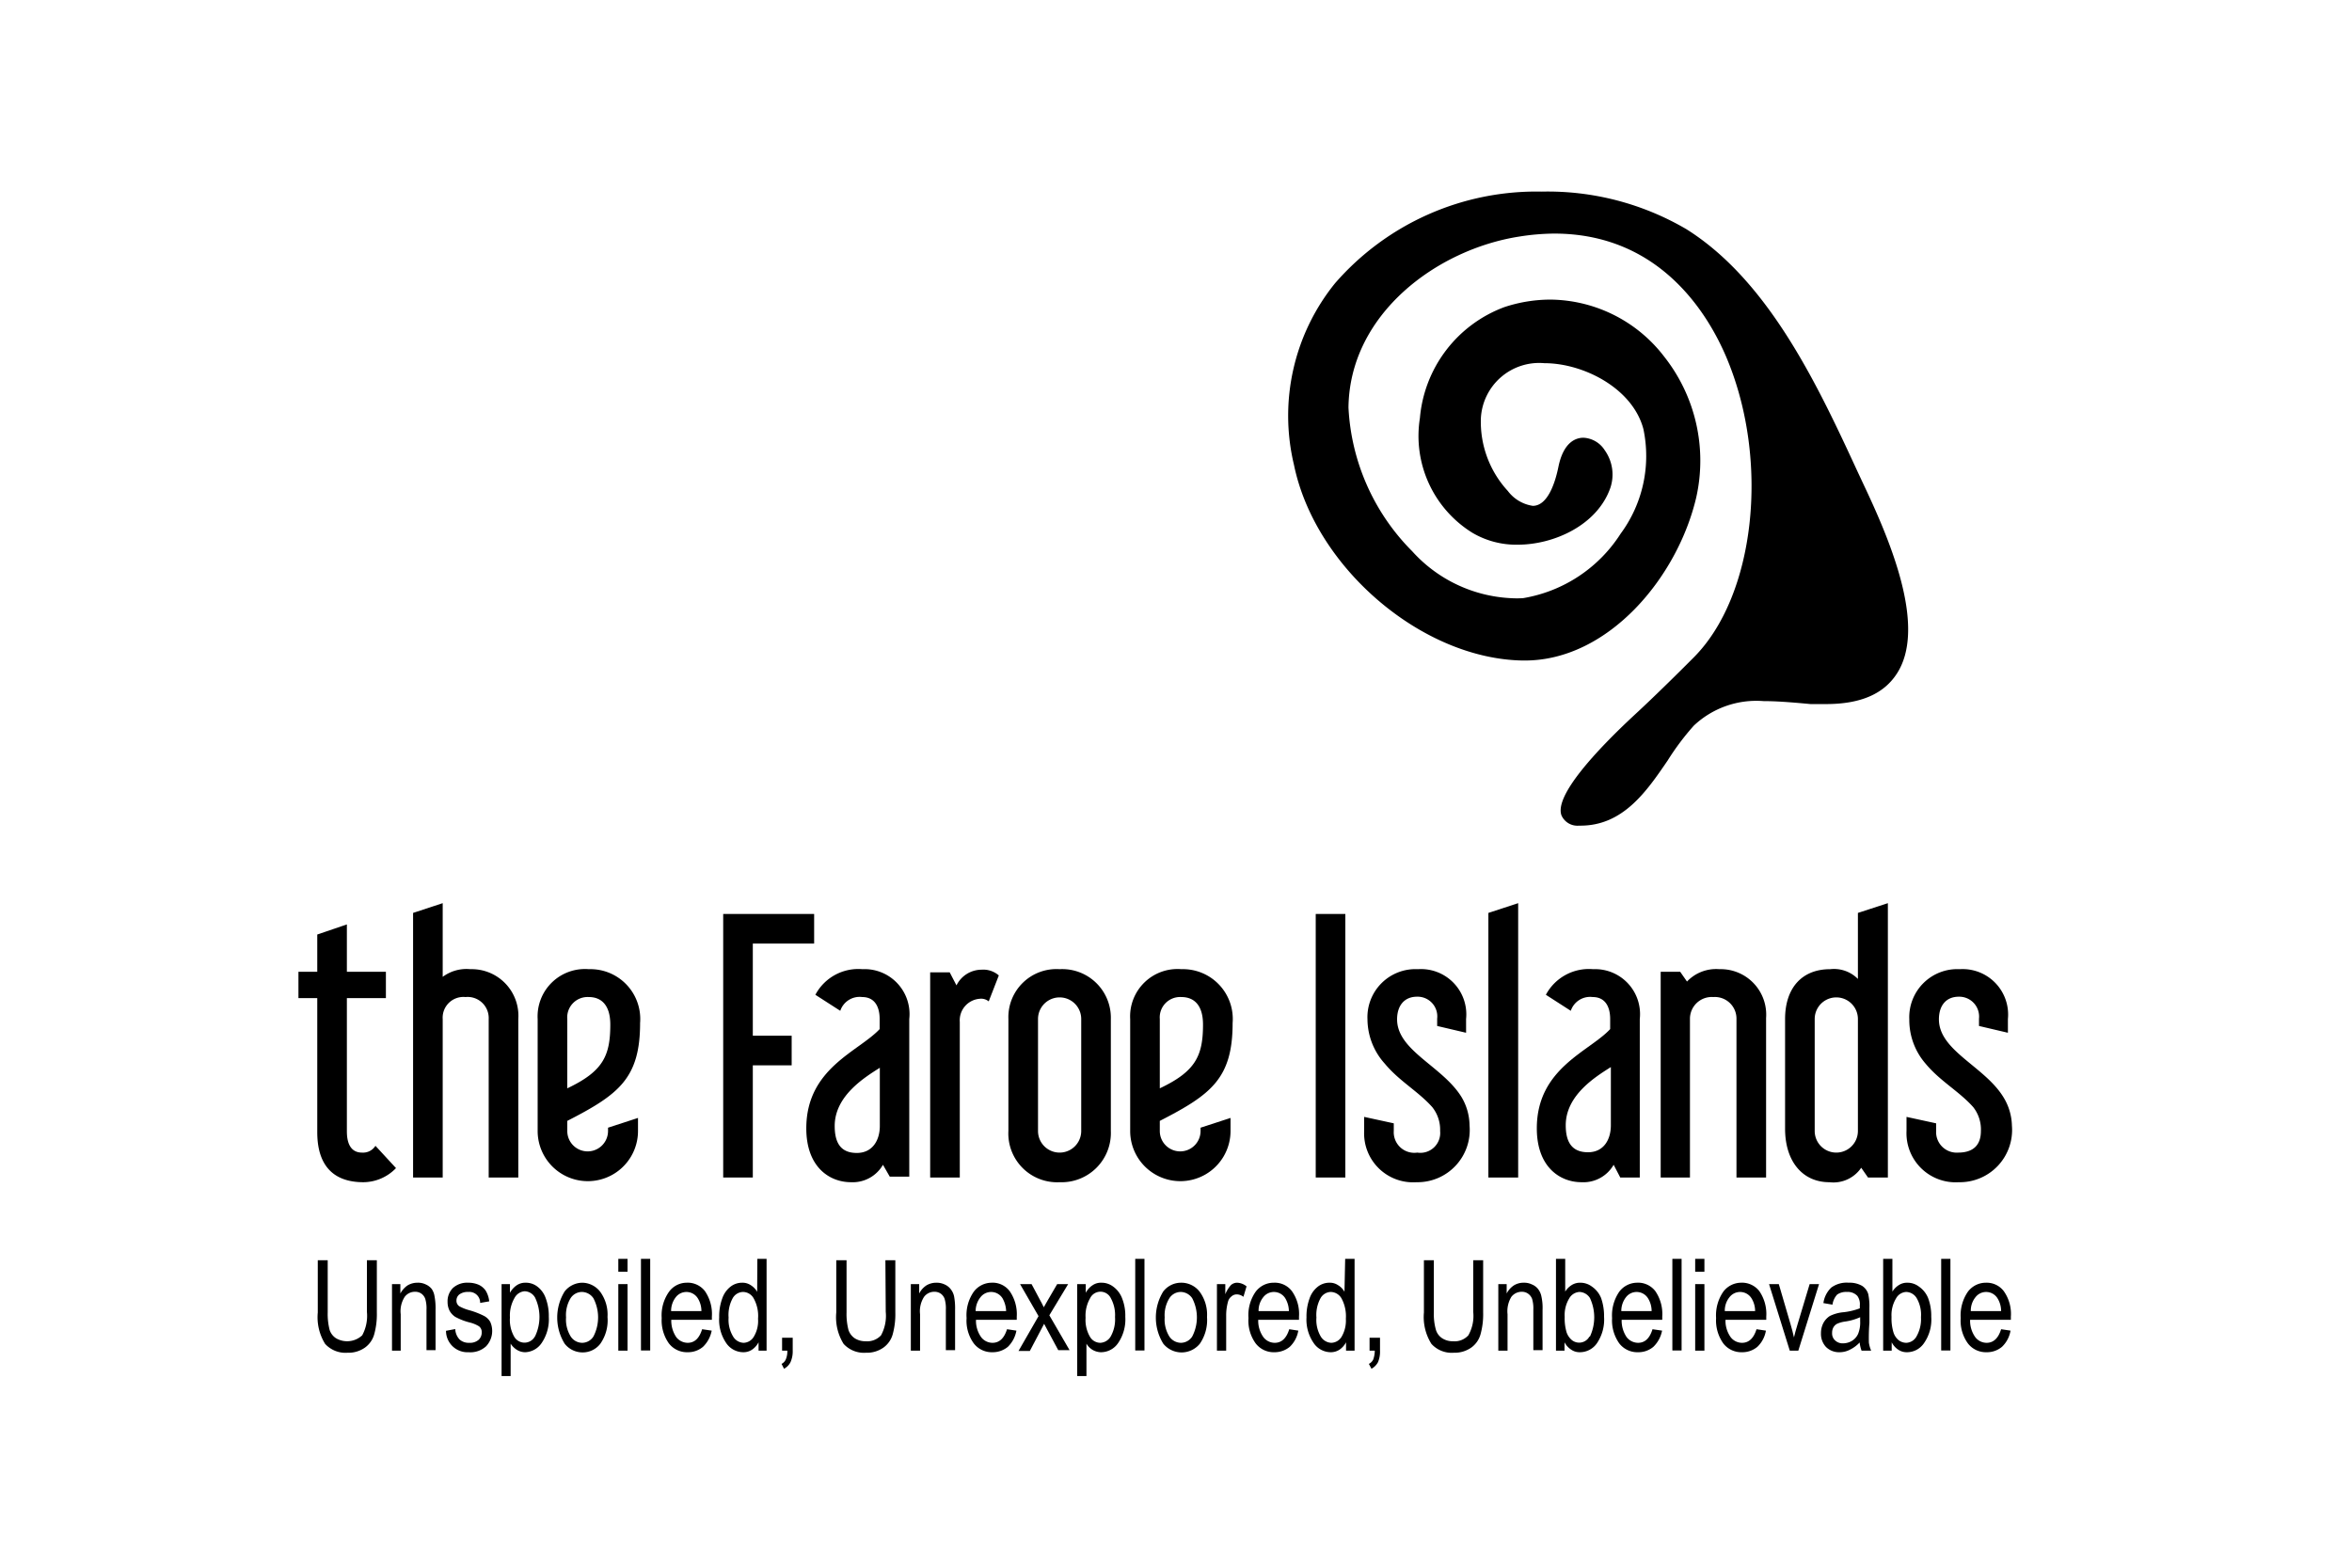
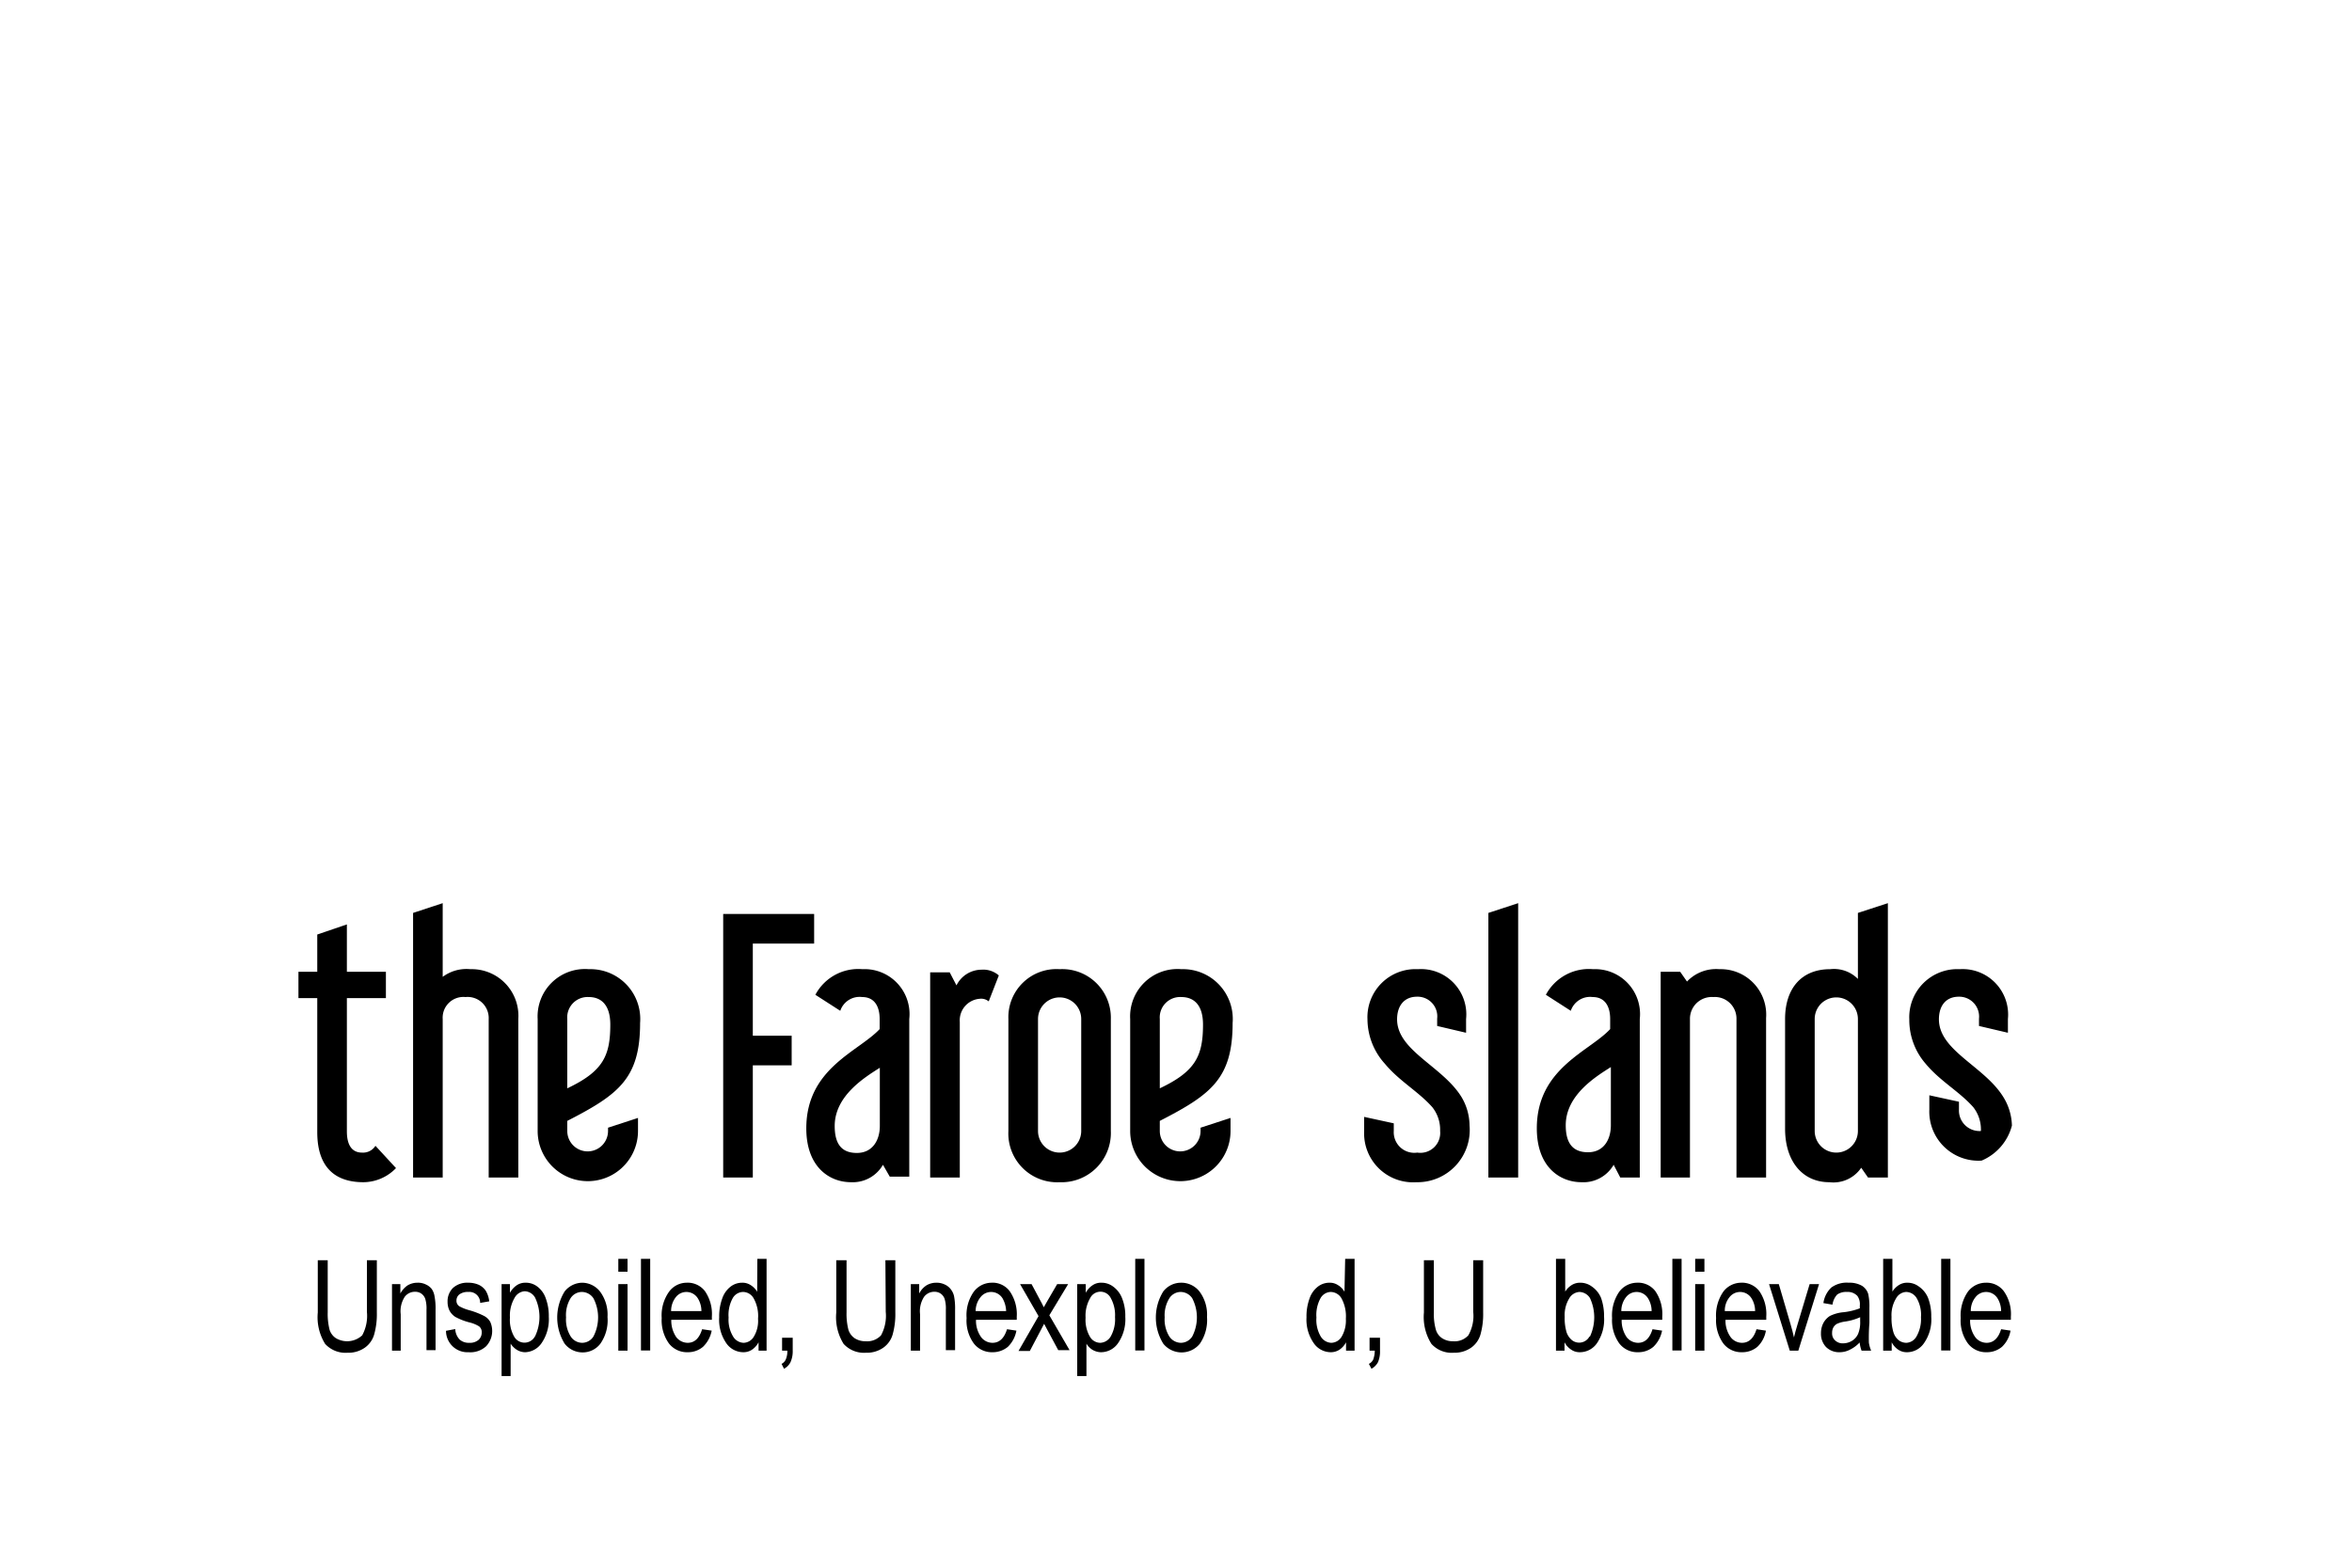
<svg xmlns="http://www.w3.org/2000/svg" id="Ebene_1" data-name="Ebene 1" viewBox="0 0 135 90">
  <title>logo-faroe-islands</title>
-   <path d="M87.42,37.92h.1c4.79,0,8.76-4.76,9.84-9.36a9.64,9.64,0,0,0-1.85-8.1A8.32,8.32,0,0,0,89,17.2a8.44,8.44,0,0,0-2.65.43A7.48,7.48,0,0,0,81.5,24a6.54,6.54,0,0,0,3,6.58,4.94,4.94,0,0,0,2.62.69c2.07,0,4.56-1.12,5.31-3.26a2.4,2.4,0,0,0-.32-2.16,1.54,1.54,0,0,0-1.22-.72c-.41,0-1.14.21-1.44,1.67-.17.84-.59,2.24-1.47,2.24a2.19,2.19,0,0,1-1.43-.85A5.86,5.86,0,0,1,85,24a3.35,3.35,0,0,1,3.64-3.15c2.26,0,5.08,1.45,5.69,3.79a7.51,7.51,0,0,1-1.31,6,8.26,8.26,0,0,1-5.6,3.7,5.58,5.58,0,0,1-.7,0,8.16,8.16,0,0,1-5.66-2.69,12.57,12.57,0,0,1-3.66-8.25c.06-5.39,5.1-9.09,9.81-9.82a13.28,13.28,0,0,1,2-.17c6,0,8.81,4.52,9.93,7.22,2.45,5.92,1.59,13.6-1.93,17.12-2.2,2.21-3.39,3.29-3.41,3.31-2.15,2-4.61,4.63-4.17,5.76a1,1,0,0,0,1,.58h.09c2.46,0,3.81-2,5-3.74a14.77,14.77,0,0,1,1.5-2,5.23,5.23,0,0,1,4-1.41c.71,0,1.45.06,2.16.12l.54.05.89,0h0c2,0,3.33-.59,4.08-1.77,1.62-2.54-.2-7.14-1.71-10.38l-.52-1.11c-2.26-4.89-5.08-11-9.86-14A15.74,15.74,0,0,0,88.49,11a15.31,15.31,0,0,0-11.86,5.26,12.09,12.09,0,0,0-2.36,10.42C75.48,32.59,81.63,37.84,87.42,37.92Z" />
  <path d="M20.86,67.87a2.62,2.62,0,0,0,1.87-.81l-1.18-1.28a.84.84,0,0,1-.77.39c-.58,0-.87-.43-.87-1.22V57.3h2.24V55.79H19.91V53.07l-1.7.58v2.14H17.13V57.3h1.08V65C18.21,66.85,19.08,67.87,20.86,67.87Z" />
  <path d="M26.72,57.24a1.21,1.21,0,0,1,1.33,1.26v9.1h1.7V58.5A2.68,2.68,0,0,0,27,55.64a2.29,2.29,0,0,0-1.59.44V51.85l-1.7.56V67.6h1.7V58.5A1.19,1.19,0,0,1,26.72,57.24Z" />
  <path d="M36.74,58.73a2.86,2.86,0,0,0-2.94-3.09,2.72,2.72,0,0,0-2.94,2.86v6.43a2.88,2.88,0,1,0,5.76,0v-.75l-1.72.56v.19a1.17,1.17,0,1,1-2.34,0v-.58C35.5,62.84,36.74,61.92,36.74,58.73Zm-4.18-.23a1.17,1.17,0,0,1,1.24-1.26c.67,0,1.23.41,1.23,1.58,0,1.8-.42,2.69-2.47,3.66Z" />
  <polygon points="43.21 61.16 45.44 61.16 45.44 59.46 43.21 59.46 43.21 54.17 46.73 54.17 46.73 52.47 41.51 52.47 41.51 67.6 43.21 67.6 43.21 61.16" />
  <path d="M49.5,55.64a2.79,2.79,0,0,0-2.7,1.47l1.43.92a1.17,1.17,0,0,1,1.26-.79c.69,0,1,.52,1,1.26v.58c-1.2,1.29-4.21,2.24-4.21,5.7,0,2.2,1.31,3.09,2.57,3.09a2,2,0,0,0,1.83-1l.39.68h1.12V58.5A2.58,2.58,0,0,0,49.5,55.64Zm1,9c0,.81-.41,1.55-1.32,1.55s-1.27-.56-1.27-1.55c0-1.74,1.74-2.8,2.59-3.34Z" />
  <path d="M56.23,57.34a.68.68,0,0,1,.52.15L57.33,56a1.35,1.35,0,0,0-1-.33,1.61,1.61,0,0,0-1.43.9l-.39-.75H53.39V67.6h1.7V58.67A1.24,1.24,0,0,1,56.23,57.34Z" />
  <path d="M60.82,67.87a2.83,2.83,0,0,0,2.94-2.94V58.5a2.79,2.79,0,0,0-2.94-2.86,2.76,2.76,0,0,0-2.94,2.86v6.43A2.8,2.8,0,0,0,60.82,67.87ZM59.58,58.5a1.24,1.24,0,1,1,2.48,0v6.43a1.24,1.24,0,1,1-2.48,0Z" />
  <path d="M70.63,64.18l-1.72.56v.19a1.17,1.17,0,1,1-2.34,0v-.58c2.94-1.51,4.18-2.43,4.18-5.62a2.86,2.86,0,0,0-2.94-3.09,2.72,2.72,0,0,0-2.94,2.86v6.43a2.88,2.88,0,1,0,5.76,0ZM66.57,58.5a1.17,1.17,0,0,1,1.24-1.26c.68,0,1.24.41,1.24,1.58,0,1.8-.43,2.69-2.48,3.66Z" />
-   <rect x="75.52" y="52.47" width="1.7" height="15.13" />
  <path d="M84.35,64.62A3.26,3.26,0,0,0,83.9,63c-1.08-1.78-3.71-2.67-3.71-4.48,0-.8.43-1.3,1.14-1.3a1.13,1.13,0,0,1,1.16,1.26v.42l1.66.39V58.5a2.6,2.6,0,0,0-2.76-2.86,2.76,2.76,0,0,0-2.9,2.88,3.83,3.83,0,0,0,1,2.55c.83,1,1.91,1.58,2.72,2.49a2.08,2.08,0,0,1,.45,1.37,1.14,1.14,0,0,1-1.31,1.24A1.18,1.18,0,0,1,80,64.93v-.44l-1.7-.37v.81a2.81,2.81,0,0,0,3,2.94A3,3,0,0,0,84.35,64.62Z" />
  <polygon points="87.14 51.85 85.43 52.41 85.43 67.6 87.14 67.6 87.14 51.85" />
  <path d="M93,67.6h1.12V58.5a2.58,2.58,0,0,0-2.68-2.86,2.8,2.8,0,0,0-2.71,1.47l1.43.92a1.17,1.17,0,0,1,1.26-.79c.69,0,1,.52,1,1.26v.58c-1.19,1.29-4.21,2.24-4.21,5.7,0,2.2,1.31,3.09,2.57,3.09a2,2,0,0,0,1.84-1Zm-.54-3c0,.81-.4,1.55-1.31,1.55s-1.28-.56-1.28-1.55c0-1.74,1.74-2.8,2.59-3.34Z" />
  <path d="M98.69,55.64a2.3,2.3,0,0,0-1.86.71l-.39-.56H95.32V67.6H97V58.5a1.25,1.25,0,0,1,1.34-1.26,1.24,1.24,0,0,1,1.33,1.26v9.1h1.7V58.44A2.61,2.61,0,0,0,98.69,55.64Z" />
  <path d="M106.64,56.2a1.93,1.93,0,0,0-1.59-.56c-1.66,0-2.59,1.12-2.59,2.86v6.3c0,1.87,1,3.07,2.54,3.07a1.93,1.93,0,0,0,1.83-.83l.39.56h1.14V51.85l-1.72.56Zm0,8.73a1.24,1.24,0,1,1-2.48,0V58.5a1.24,1.24,0,1,1,2.48,0Z" />
-   <path d="M115.48,64.62A3.25,3.25,0,0,0,115,63c-1.08-1.78-3.71-2.67-3.71-4.48,0-.8.42-1.3,1.14-1.3a1.14,1.14,0,0,1,1.16,1.26v.42l1.66.39V58.5a2.61,2.61,0,0,0-2.76-2.86,2.76,2.76,0,0,0-2.9,2.88,3.82,3.82,0,0,0,.94,2.55c.83,1,1.92,1.58,2.73,2.49a2.08,2.08,0,0,1,.44,1.37c0,.81-.44,1.24-1.31,1.24a1.18,1.18,0,0,1-1.26-1.24v-.44l-1.7-.37v.81a2.82,2.82,0,0,0,3,2.94A3,3,0,0,0,115.48,64.62Z" />
+   <path d="M115.48,64.62A3.25,3.25,0,0,0,115,63c-1.08-1.78-3.71-2.67-3.71-4.48,0-.8.42-1.3,1.14-1.3a1.14,1.14,0,0,1,1.16,1.26v.42l1.66.39V58.5a2.61,2.61,0,0,0-2.76-2.86,2.76,2.76,0,0,0-2.9,2.88,3.82,3.82,0,0,0,.94,2.55c.83,1,1.92,1.58,2.73,2.49a2.08,2.08,0,0,1,.44,1.37a1.18,1.18,0,0,1-1.26-1.24v-.44l-1.7-.37v.81a2.82,2.82,0,0,0,3,2.94A3,3,0,0,0,115.48,64.62Z" />
  <path d="M21.06,75.31a2.35,2.35,0,0,1-.27,1.35,1.27,1.27,0,0,1-1.5.17.9.9,0,0,1-.37-.48,3.66,3.66,0,0,1-.11-1v-3h-.57v3a2.9,2.9,0,0,0,.42,1.8,1.58,1.58,0,0,0,1.28.51,1.65,1.65,0,0,0,1-.29,1.4,1.4,0,0,0,.54-.77,4.31,4.31,0,0,0,.15-1.25v-3h-.57Z" />
  <path d="M24.78,74a.88.88,0,0,0-.34-.26,1,1,0,0,0-.47-.1,1.1,1.1,0,0,0-.57.15,1.29,1.29,0,0,0-.42.47v-.54H22.5v3.82H23V75.45a1.52,1.52,0,0,1,.23-1,.73.73,0,0,1,.6-.29.61.61,0,0,1,.36.11.62.62,0,0,1,.22.3,1.91,1.91,0,0,1,.07.62v2.32H25V75.19a3.7,3.7,0,0,0-.06-.78A1,1,0,0,0,24.78,74Z" />
  <path d="M27.79,75.55a4.62,4.62,0,0,0-.85-.33,2.59,2.59,0,0,1-.58-.23.38.38,0,0,1-.16-.33.44.44,0,0,1,.17-.35.8.8,0,0,1,.51-.14.62.62,0,0,1,.68.63l.52-.09a1.46,1.46,0,0,0-.2-.61,1,1,0,0,0-.4-.34,1.48,1.48,0,0,0-.61-.12,1.21,1.21,0,0,0-.87.3,1.07,1.07,0,0,0-.31.8,1.12,1.12,0,0,0,.11.5,1,1,0,0,0,.33.36,3.51,3.51,0,0,0,.82.32,1.91,1.91,0,0,1,.54.22.41.41,0,0,1,.16.35.57.57,0,0,1-.18.43.76.76,0,0,1-.54.17.78.78,0,0,1-.55-.19.93.93,0,0,1-.25-.6l-.53.1a1.23,1.23,0,0,0,1.3,1.23,1.33,1.33,0,0,0,1-.34,1.28,1.28,0,0,0,.24-1.4A.89.89,0,0,0,27.79,75.55Z" />
  <path d="M30.84,73.86a1.08,1.08,0,0,0-.67-.22.88.88,0,0,0-.5.14,1.24,1.24,0,0,0-.4.44v-.5h-.48V79h.52V77.14a1.15,1.15,0,0,0,.37.36.91.91,0,0,0,.46.13,1.19,1.19,0,0,0,.95-.53,2.41,2.41,0,0,0,.41-1.5,2.91,2.91,0,0,0-.18-1.08A1.42,1.42,0,0,0,30.84,73.86Zm-.14,2.87a.68.68,0,0,1-1.19,0,1.93,1.93,0,0,1-.24-1.09,2,2,0,0,1,.26-1.12.72.72,0,0,1,.58-.39.71.71,0,0,1,.6.36,2.57,2.57,0,0,1,0,2.23Z" />
  <path d="M33.41,73.64a1.31,1.31,0,0,0-1,.5,2.85,2.85,0,0,0,0,3,1.3,1.3,0,0,0,1,.5,1.27,1.27,0,0,0,1.05-.5,2.33,2.33,0,0,0,.41-1.53,2.22,2.22,0,0,0-.42-1.45A1.32,1.32,0,0,0,33.41,73.64Zm.65,3.09a.77.77,0,0,1-.64.36.79.79,0,0,1-.66-.36,1.84,1.84,0,0,1-.27-1.1,1.86,1.86,0,0,1,.26-1.1.78.78,0,0,1,.64-.36.81.81,0,0,1,.67.36,2.38,2.38,0,0,1,0,2.2Z" />
  <rect x="35.49" y="72.27" width="0.53" height="0.74" />
  <rect x="35.49" y="73.72" width="0.53" height="3.82" />
  <rect x="36.79" y="72.27" width="0.53" height="5.26" />
  <path d="M39.4,73.64a1.26,1.26,0,0,0-1,.52,2.34,2.34,0,0,0-.42,1.51,2.28,2.28,0,0,0,.41,1.45,1.31,1.31,0,0,0,1.08.51,1.33,1.33,0,0,0,.88-.31,1.74,1.74,0,0,0,.5-.93l-.55-.08c-.16.52-.43.78-.83.78a.84.84,0,0,1-.65-.32,1.69,1.69,0,0,1-.29-1h2.33v-.18a2.32,2.32,0,0,0-.4-1.47A1.25,1.25,0,0,0,39.4,73.64Zm-.88,1.63a1.28,1.28,0,0,1,.27-.8.77.77,0,0,1,1.26.06,1.39,1.39,0,0,1,.21.74Z" />
  <path d="M43.46,74.16a1.12,1.12,0,0,0-.37-.38.85.85,0,0,0-.49-.14,1.07,1.07,0,0,0-.66.22,1.45,1.45,0,0,0-.48.67,3,3,0,0,0-.18,1.1,2.36,2.36,0,0,0,.4,1.47,1.19,1.19,0,0,0,1,.53.88.88,0,0,0,.49-.15,1.17,1.17,0,0,0,.37-.42v.48H44V72.27h-.53Zm-.2,2.59a.7.7,0,0,1-.58.34.73.73,0,0,1-.6-.36,1.86,1.86,0,0,1-.26-1.09,2,2,0,0,1,.24-1.12.7.7,0,0,1,.58-.35.71.71,0,0,1,.62.37,2.07,2.07,0,0,1,.25,1.17A1.75,1.75,0,0,1,43.26,76.75Z" />
  <path d="M44.89,77.54h.3a1.16,1.16,0,0,1-.09.51.53.53,0,0,1-.24.25l.14.28a.88.88,0,0,0,.37-.37,1.53,1.53,0,0,0,.13-.67V76.8h-.61Z" />
  <path d="M50.84,75.31a2.35,2.35,0,0,1-.27,1.35,1.08,1.08,0,0,1-.89.34,1.13,1.13,0,0,1-.62-.17.93.93,0,0,1-.36-.48,3.66,3.66,0,0,1-.11-1v-3H48v3a2.9,2.9,0,0,0,.42,1.8,1.58,1.58,0,0,0,1.28.51,1.65,1.65,0,0,0,1-.29,1.4,1.4,0,0,0,.54-.77,4.31,4.31,0,0,0,.15-1.25v-3h-.57Z" />
  <path d="M54.56,74a.88.88,0,0,0-.34-.26,1.07,1.07,0,0,0-.47-.1,1.1,1.1,0,0,0-.57.15,1.21,1.21,0,0,0-.42.47v-.54h-.48v3.82h.53V75.45a1.52,1.52,0,0,1,.23-1,.73.73,0,0,1,.6-.29.61.61,0,0,1,.36.11.62.62,0,0,1,.22.3,1.91,1.91,0,0,1,.07.62v2.32h.53V75.19a3.7,3.7,0,0,0-.06-.78A1,1,0,0,0,54.56,74Z" />
  <path d="M56.89,73.64a1.29,1.29,0,0,0-1,.52,2.34,2.34,0,0,0-.41,1.51,2.22,2.22,0,0,0,.41,1.45,1.3,1.3,0,0,0,1.07.51,1.36,1.36,0,0,0,.89-.31,1.73,1.73,0,0,0,.49-.93l-.54-.08c-.16.52-.44.78-.83.78a.82.82,0,0,1-.65-.32,1.62,1.62,0,0,1-.3-1h2.34v-.18a2.32,2.32,0,0,0-.41-1.47A1.23,1.23,0,0,0,56.89,73.64ZM56,75.27a1.28,1.28,0,0,1,.28-.8.77.77,0,0,1,1.26.06,1.59,1.59,0,0,1,.21.74Z" />
  <path d="M61.31,73.72h-.63l-.53.91-.24.42c-.06-.13-.13-.27-.22-.43l-.48-.9h-.66l1.06,1.84-1.15,2h.65L59.93,76l.17.32.64,1.19h.65l-1.16-2Z" />
  <path d="M63.89,73.86a1.1,1.1,0,0,0-.67-.22.84.84,0,0,0-.5.14,1.16,1.16,0,0,0-.4.44v-.5h-.49V79h.53V77.14a1,1,0,0,0,.36.36,1,1,0,0,0,.46.13,1.19,1.19,0,0,0,1-.53,2.41,2.41,0,0,0,.41-1.5,2.71,2.71,0,0,0-.19-1.08A1.48,1.48,0,0,0,63.89,73.86Zm-.14,2.87a.73.73,0,0,1-.59.36.69.69,0,0,1-.6-.35,1.92,1.92,0,0,1-.25-1.09,2,2,0,0,1,.26-1.12.66.66,0,0,1,1.19,0A2,2,0,0,1,64,75.61,2,2,0,0,1,63.75,76.73Z" />
  <rect x="65.16" y="72.27" width="0.53" height="5.26" />
  <path d="M67.77,73.64a1.29,1.29,0,0,0-1,.5,2.85,2.85,0,0,0,0,3,1.35,1.35,0,0,0,2.1,0,2.39,2.39,0,0,0,.41-1.53,2.22,2.22,0,0,0-.42-1.45A1.33,1.33,0,0,0,67.77,73.64Zm.66,3.09a.78.78,0,0,1-.64.36.81.81,0,0,1-.67-.36,1.84,1.84,0,0,1-.27-1.1,1.86,1.86,0,0,1,.27-1.1.78.78,0,0,1,.64-.36.81.81,0,0,1,.67.36,2.38,2.38,0,0,1,0,2.2Z" />
-   <path d="M70.66,73.77a1.74,1.74,0,0,0-.33.53v-.58h-.48v3.82h.53v-2a2.9,2.9,0,0,1,.1-.79.55.55,0,0,1,.2-.32.45.45,0,0,1,.31-.12.62.62,0,0,1,.38.14l.18-.6a.9.9,0,0,0-.54-.21A.53.53,0,0,0,70.66,73.77Z" />
-   <path d="M73.12,73.64a1.29,1.29,0,0,0-1.05.52,2.34,2.34,0,0,0-.41,1.51,2.22,2.22,0,0,0,.41,1.45,1.3,1.3,0,0,0,1.07.51,1.36,1.36,0,0,0,.89-.31,1.66,1.66,0,0,0,.49-.93L74,76.31c-.16.52-.44.78-.83.78a.82.82,0,0,1-.65-.32,1.62,1.62,0,0,1-.3-1h2.34v-.18a2.26,2.26,0,0,0-.41-1.47A1.23,1.23,0,0,0,73.12,73.64Zm-.88,1.63a1.22,1.22,0,0,1,.27-.8.77.77,0,0,1,1.26.06,1.48,1.48,0,0,1,.21.74Z" />
  <path d="M77.17,74.16a1,1,0,0,0-.37-.38.84.84,0,0,0-.48-.14,1.08,1.08,0,0,0-.67.22,1.45,1.45,0,0,0-.48.67,3,3,0,0,0-.18,1.1,2.36,2.36,0,0,0,.41,1.47,1.19,1.19,0,0,0,1,.53.91.91,0,0,0,.49-.15,1.17,1.17,0,0,0,.37-.42v.48h.49V72.27h-.54ZM77,76.75a.71.71,0,0,1-.59.34.74.74,0,0,1-.6-.36,1.87,1.87,0,0,1-.25-1.09,2,2,0,0,1,.24-1.12.7.7,0,0,1,.57-.35.73.73,0,0,1,.63.37,2.16,2.16,0,0,1,.25,1.17A1.83,1.83,0,0,1,77,76.75Z" />
  <path d="M78.61,77.54h.3a1.56,1.56,0,0,1-.09.51.55.55,0,0,1-.25.25l.15.28a.94.94,0,0,0,.37-.37,1.54,1.54,0,0,0,.12-.67V76.8h-.6Z" />
  <path d="M84.56,75.31a2.25,2.25,0,0,1-.28,1.35,1.06,1.06,0,0,1-.88.34,1.1,1.1,0,0,1-.62-.17.88.88,0,0,1-.36-.48,3.26,3.26,0,0,1-.12-1v-3h-.57v3a2.89,2.89,0,0,0,.43,1.8,1.57,1.57,0,0,0,1.28.51,1.67,1.67,0,0,0,1-.29,1.4,1.4,0,0,0,.54-.77,4.31,4.31,0,0,0,.15-1.25v-3h-.57Z" />
-   <path d="M88.28,74a.85.85,0,0,0-.35-.26,1,1,0,0,0-.46-.1,1.05,1.05,0,0,0-.57.15,1.21,1.21,0,0,0-.42.47v-.54H86v3.82h.53V75.45a1.59,1.59,0,0,1,.22-1,.75.75,0,0,1,.61-.29.61.61,0,0,1,.35.11.64.64,0,0,1,.23.3,1.91,1.91,0,0,1,.07.62v2.32h.53V75.19a3,3,0,0,0-.07-.78A1,1,0,0,0,88.28,74Z" />
  <path d="M91.37,73.86a1.1,1.1,0,0,0-.67-.22.89.89,0,0,0-.48.13,1.15,1.15,0,0,0-.38.38V72.27h-.53v5.27h.49v-.48a1.12,1.12,0,0,0,.38.42.84.84,0,0,0,.49.15,1.19,1.19,0,0,0,1-.53,2.41,2.41,0,0,0,.4-1.5,3.14,3.14,0,0,0-.17-1.08A1.47,1.47,0,0,0,91.37,73.86Zm-.14,2.87a.67.67,0,0,1-1,.21,1,1,0,0,1-.31-.45,2.8,2.8,0,0,1-.11-.89,1.84,1.84,0,0,1,.26-1.06.72.72,0,0,1,.59-.37.74.74,0,0,1,.6.35,2.61,2.61,0,0,1,0,2.21Z" />
  <path d="M93.94,73.64a1.29,1.29,0,0,0-1,.52,2.4,2.4,0,0,0-.41,1.51,2.28,2.28,0,0,0,.41,1.45,1.31,1.31,0,0,0,1.08.51,1.33,1.33,0,0,0,.88-.31,1.74,1.74,0,0,0,.5-.93l-.55-.08c-.16.52-.43.78-.83.78a.84.84,0,0,1-.65-.32,1.69,1.69,0,0,1-.29-1h2.33v-.18a2.32,2.32,0,0,0-.4-1.47A1.25,1.25,0,0,0,93.94,73.64Zm-.88,1.63a1.28,1.28,0,0,1,.27-.8.77.77,0,0,1,1.26.06,1.39,1.39,0,0,1,.21.74Z" />
  <rect x="95.99" y="72.27" width="0.53" height="5.26" />
  <rect x="97.3" y="72.27" width="0.53" height="0.74" />
  <rect x="97.3" y="73.72" width="0.53" height="3.82" />
  <path d="M99.91,73.64a1.29,1.29,0,0,0-1,.52,2.4,2.4,0,0,0-.41,1.51,2.28,2.28,0,0,0,.41,1.45,1.3,1.3,0,0,0,1.07.51,1.34,1.34,0,0,0,.89-.31,1.66,1.66,0,0,0,.49-.93l-.54-.08c-.16.52-.44.78-.83.78a.82.82,0,0,1-.65-.32,1.62,1.62,0,0,1-.3-1h2.34v-.18a2.32,2.32,0,0,0-.4-1.47A1.26,1.26,0,0,0,99.91,73.64ZM99,75.27a1.22,1.22,0,0,1,.27-.8.77.77,0,0,1,1.26.06,1.39,1.39,0,0,1,.21.74Z" />
  <path d="M103.17,76.05c-.09.28-.15.53-.2.73-.06-.26-.12-.51-.2-.77l-.67-2.29h-.56l1.19,3.82h.49l1.19-3.82h-.54Z" />
  <path d="M107.3,75.94v-.86a3.26,3.26,0,0,0-.07-.8.86.86,0,0,0-.35-.46,1.44,1.44,0,0,0-.77-.18,1.49,1.49,0,0,0-1,.28,1.51,1.51,0,0,0-.45.89l.52.09a1.08,1.08,0,0,1,.27-.58.89.89,0,0,1,.56-.15.75.75,0,0,1,.6.23.81.81,0,0,1,.14.55v.16a3.74,3.74,0,0,1-1,.23,2.22,2.22,0,0,0-.72.21,1.1,1.1,0,0,0-.37.4,1.25,1.25,0,0,0-.14.59,1.1,1.1,0,0,0,.29.79,1.06,1.06,0,0,0,.78.3,1.27,1.27,0,0,0,.6-.15,1.88,1.88,0,0,0,.55-.41,1.91,1.91,0,0,0,.11.47h.55a1.86,1.86,0,0,1-.13-.46A11.23,11.23,0,0,1,107.3,75.94Zm-.53-.08a1.73,1.73,0,0,1-.12.72.91.91,0,0,1-.34.39,1,1,0,0,1-.52.15.62.62,0,0,1-.46-.17.53.53,0,0,1-.17-.43.62.62,0,0,1,.07-.31.53.53,0,0,1,.21-.21,1.64,1.64,0,0,1,.46-.13,3.19,3.19,0,0,0,.87-.25Z" />
  <path d="M110.14,73.86a1.08,1.08,0,0,0-.67-.22.85.85,0,0,0-.47.13,1.15,1.15,0,0,0-.38.38V72.27h-.53v5.27h.49v-.48a1.1,1.1,0,0,0,.37.42.86.86,0,0,0,.49.15,1.18,1.18,0,0,0,1-.53,2.35,2.35,0,0,0,.41-1.5,2.91,2.91,0,0,0-.18-1.08A1.47,1.47,0,0,0,110.14,73.86ZM110,76.73a.7.7,0,0,1-.58.36.73.73,0,0,1-.44-.15.94.94,0,0,1-.3-.45,2.8,2.8,0,0,1-.11-.89,1.84,1.84,0,0,1,.26-1.06.7.7,0,0,1,.58-.37.72.72,0,0,1,.6.35,1.9,1.9,0,0,1,.25,1.1A2,2,0,0,1,110,76.73Z" />
  <rect x="111.42" y="72.27" width="0.53" height="5.26" />
  <path d="M114,73.64a1.29,1.29,0,0,0-1.05.52,2.4,2.4,0,0,0-.41,1.51,2.22,2.22,0,0,0,.41,1.45,1.3,1.3,0,0,0,1.07.51,1.34,1.34,0,0,0,.89-.31,1.66,1.66,0,0,0,.49-.93l-.54-.08c-.16.52-.44.78-.83.78a.82.82,0,0,1-.65-.32,1.62,1.62,0,0,1-.3-1h2.34v-.18a2.26,2.26,0,0,0-.41-1.47A1.23,1.23,0,0,0,114,73.64Zm-.88,1.63a1.22,1.22,0,0,1,.27-.8.77.77,0,0,1,1.26.06,1.39,1.39,0,0,1,.21.74Z" />
</svg>